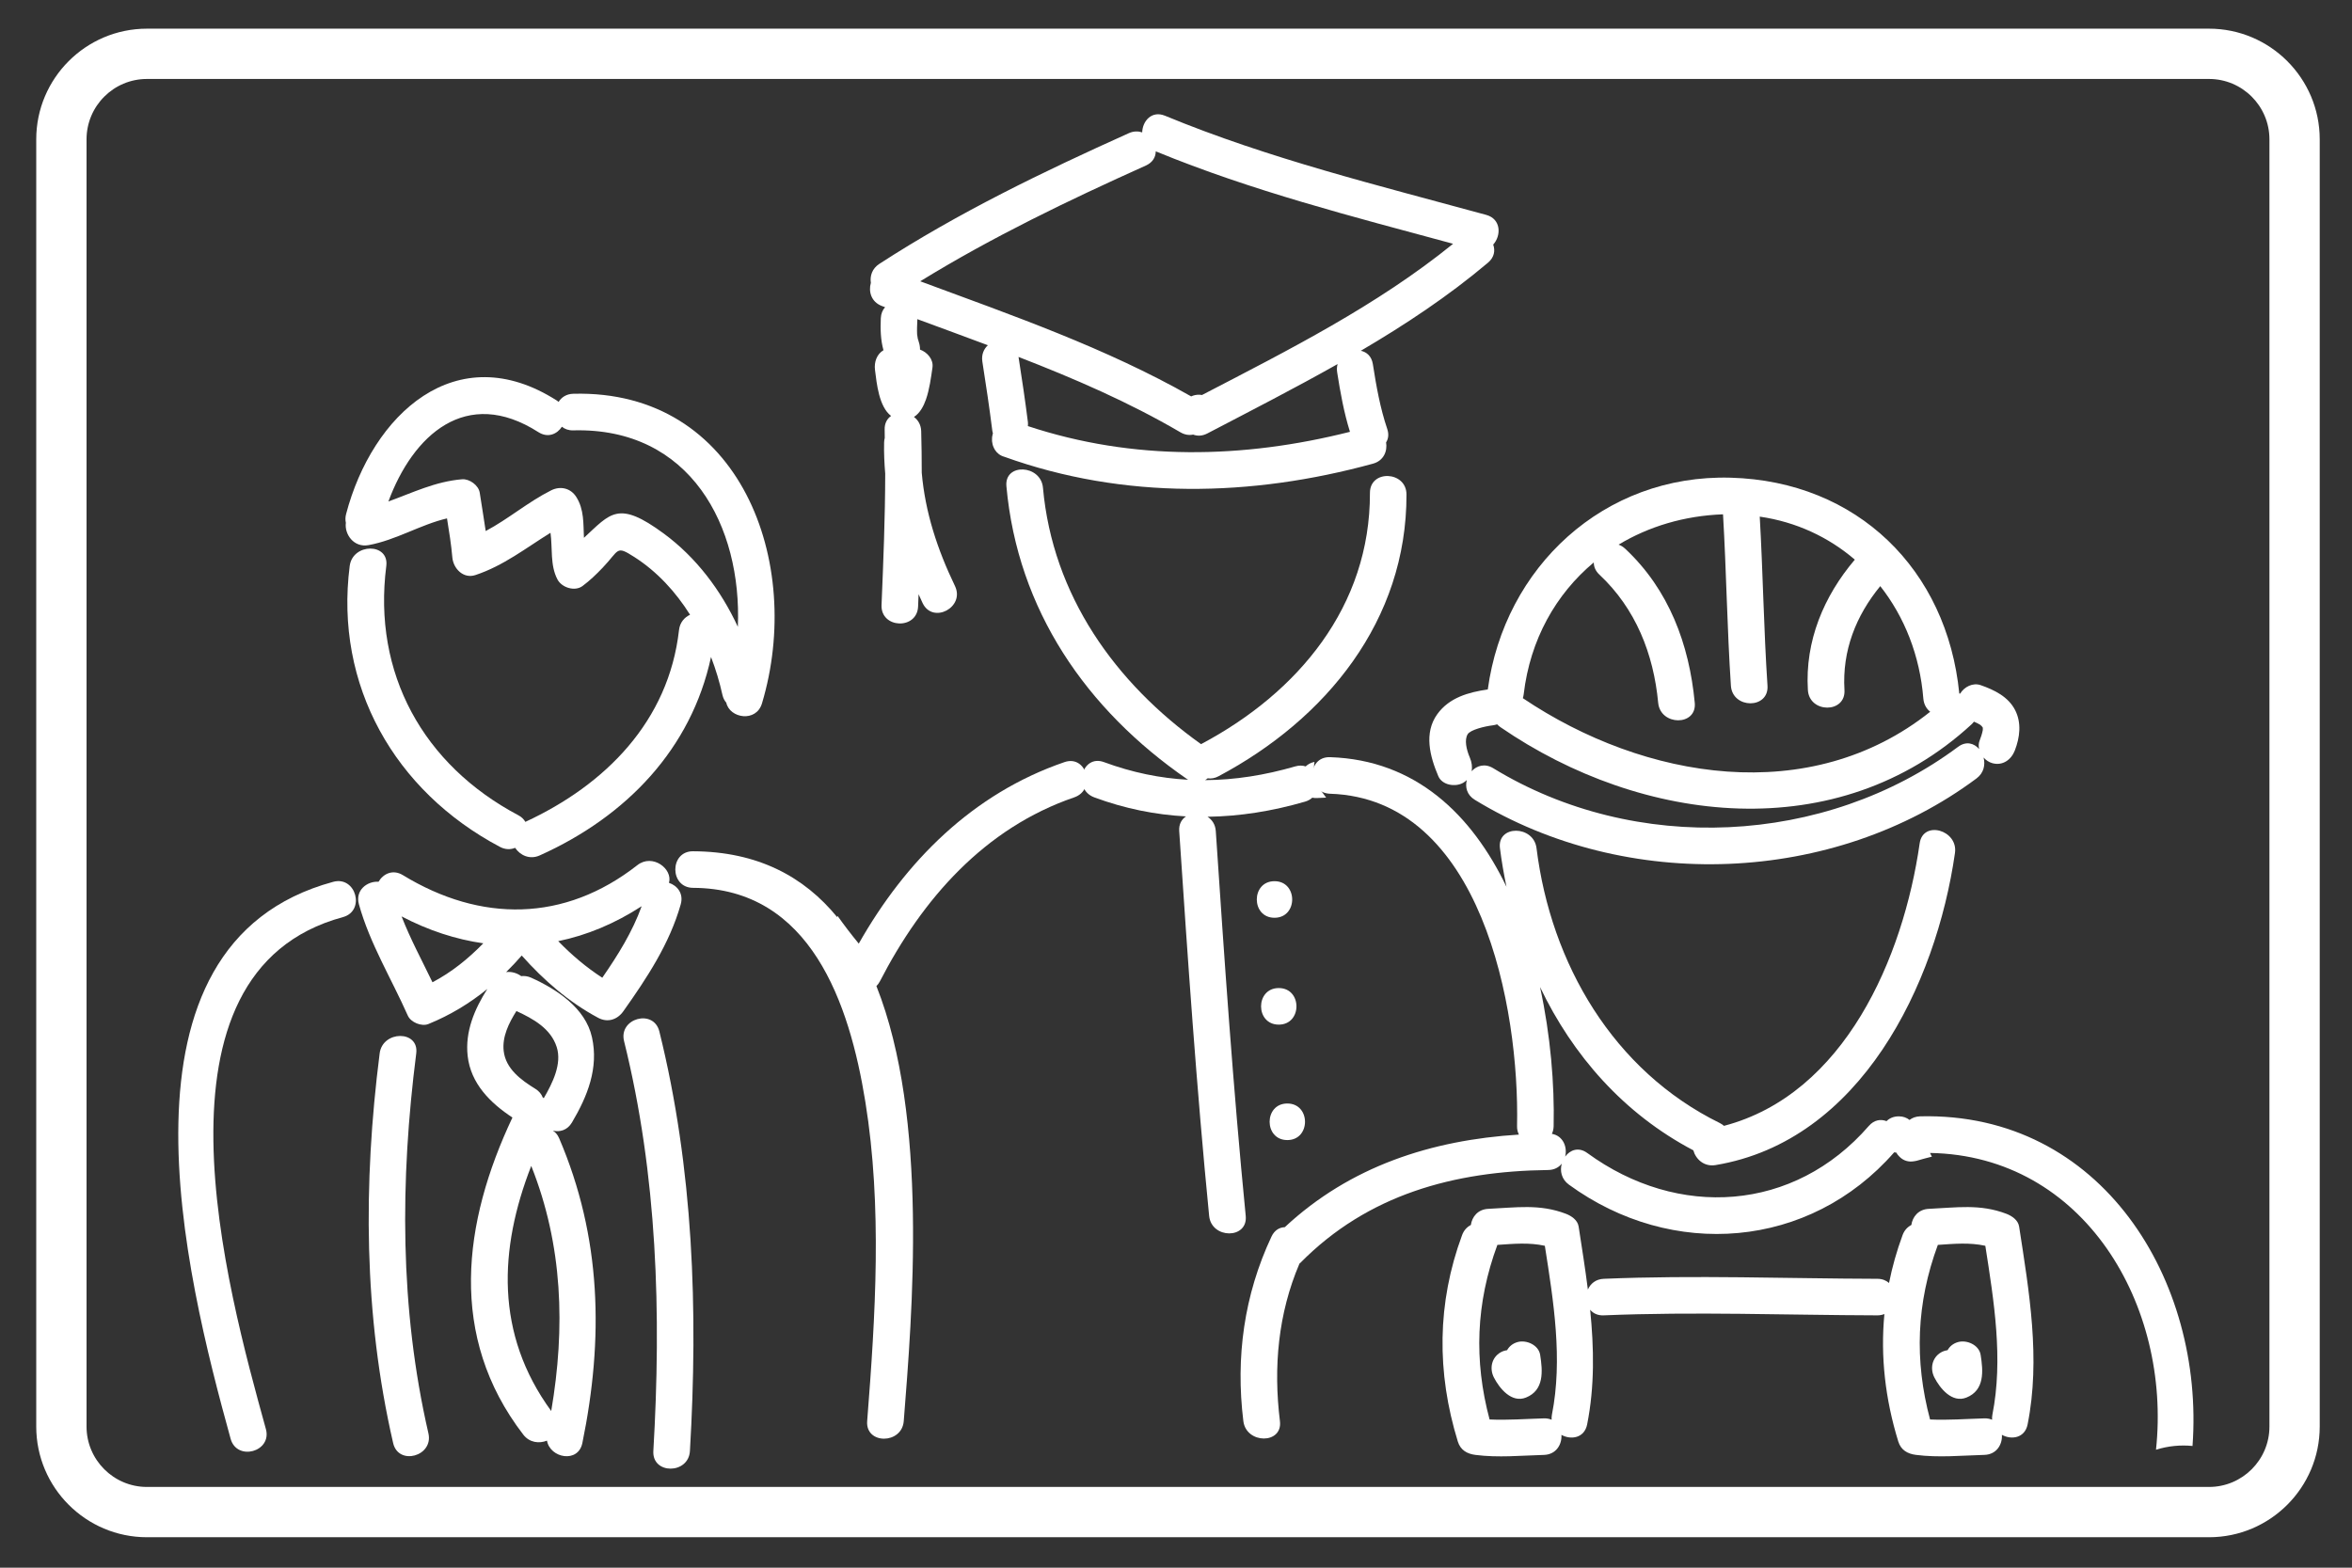
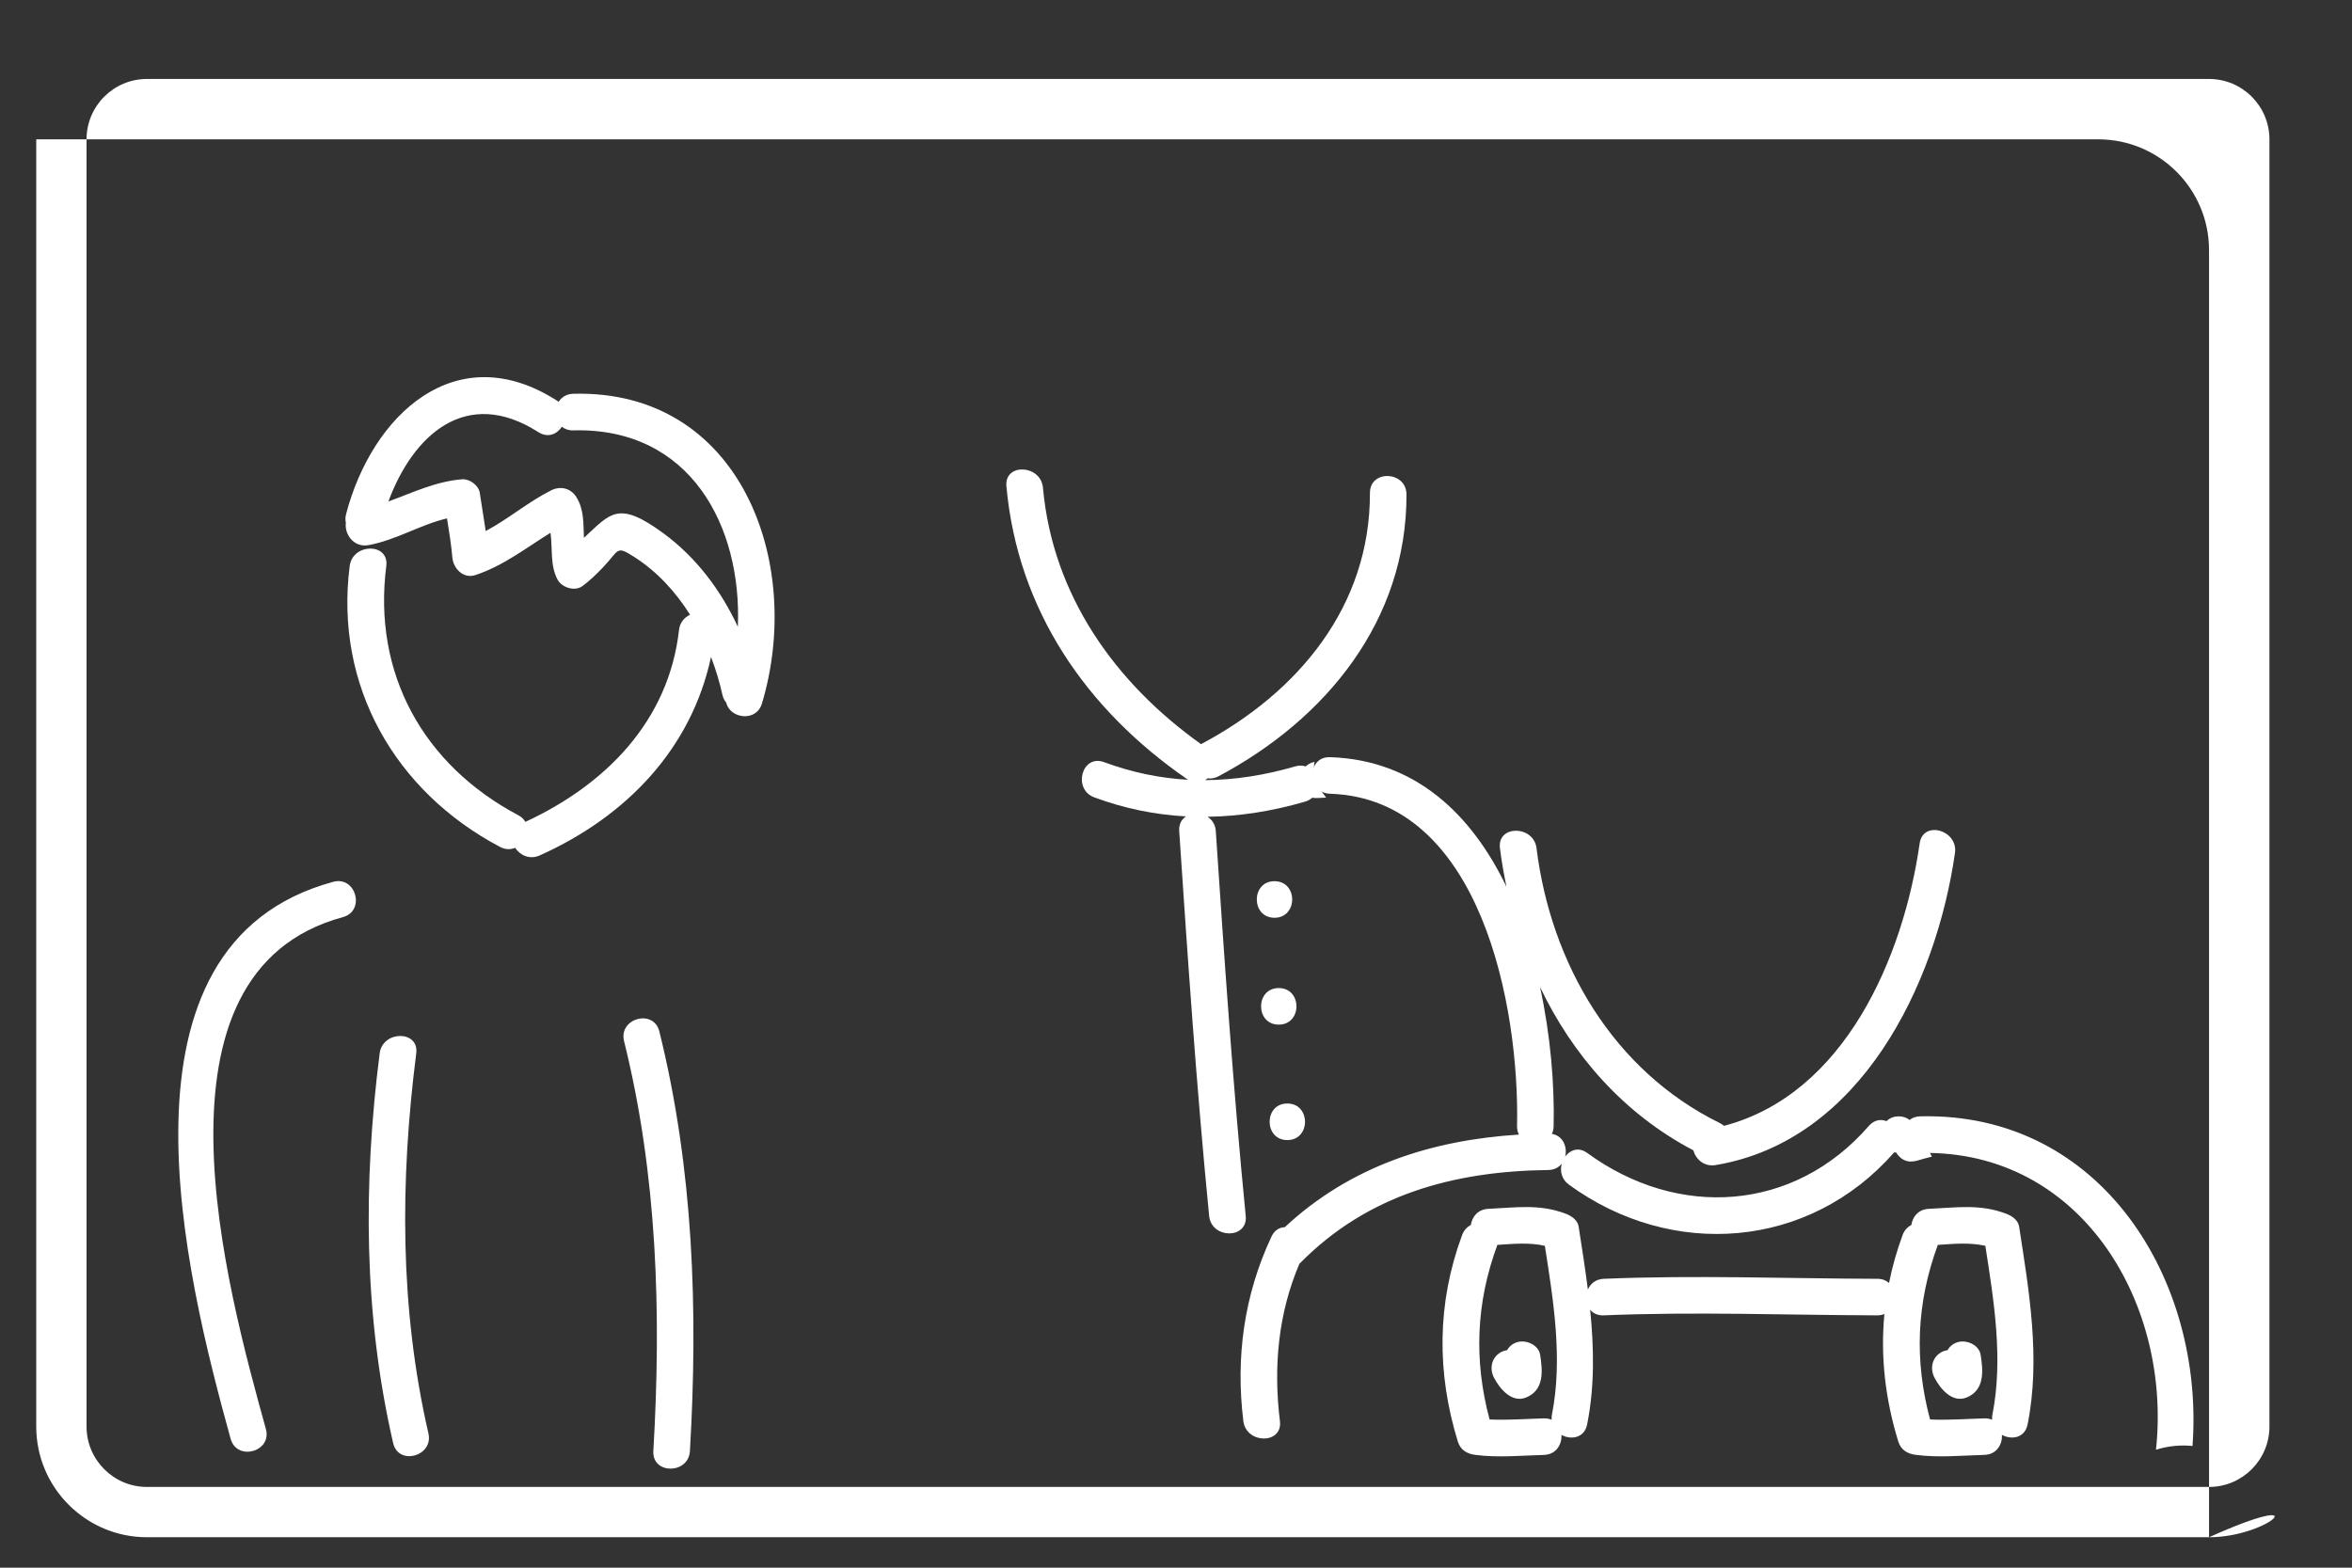
<svg xmlns="http://www.w3.org/2000/svg" version="1.1" x="0px" y="0px" width="187.5px" height="125px" viewBox="0 0 187.5 125" enable-background="new 0 0 187.5 125" xml:space="preserve">
  <rect x="0" y="0" width="187.5" height="125" fill="#333333" stroke="none" />
  <g id="Layer_1">
</g>
  <g id="Layer_2">
</g>
  <g id="Layer_3">
    <g>
      <g>
        <g>
-           <path fill="#FFFFFF" d="M118.477,17.133c-8.62-2.36-17.321-4.478-25.6-7.904c-1.062-0.438-1.796,0.424-1.822,1.326      c-0.319-0.105-0.684-0.108-1.067,0.064c-6.845,3.08-13.582,6.33-19.889,10.422c-0.58,0.376-0.758,0.968-0.674,1.512      c-0.201,0.688,0.021,1.522,0.881,1.847c0.084,0.031,0.169,0.063,0.253,0.094c-0.195,0.217-0.326,0.51-0.342,0.884      c-0.037,0.884-0.017,1.718,0.212,2.546c-0.529,0.316-0.756,0.938-0.675,1.576c0.136,1.084,0.319,2.936,1.283,3.666      c-0.313,0.219-0.528,0.578-0.513,1.096c0.006,0.221,0.003,0.441,0.008,0.66c-0.029,0.113-0.048,0.232-0.051,0.363      c-0.02,0.842,0.02,1.666,0.088,2.484c-0.005,3.492-0.147,6.982-0.293,10.471c-0.08,1.881,2.834,2.002,2.914,0.123      c0.013-0.326,0.025-0.654,0.039-0.982c0.108,0.236,0.21,0.475,0.324,0.711c0.815,1.695,3.392,0.33,2.577-1.365      c-1.407-2.926-2.375-5.877-2.649-9.037c0-1.102-0.012-2.203-0.043-3.305c-0.014-0.514-0.25-0.893-0.577-1.139      c0.48-0.305,0.775-0.875,0.958-1.4c0.281-0.813,0.394-1.695,0.517-2.541c0.093-0.643-0.407-1.219-0.992-1.43      c0.002-0.238-0.042-0.484-0.14-0.719c0.119,0.283-0.025-0.098-0.036-0.139c-0.012-0.047-0.045-0.316-0.056-0.357      c-0.019-0.386,0.003-0.774,0.019-1.159c0.001-0.02-0.003-0.036-0.003-0.054c1.875,0.691,3.752,1.379,5.624,2.08      c-0.326,0.305-0.526,0.752-0.439,1.309c0.287,1.828,0.562,3.658,0.792,5.494c0.009,0.076,0.03,0.143,0.048,0.209      c-0.021,0.068-0.031,0.137-0.043,0.207c-0.005,0.027-0.012,0.053-0.016,0.078c-0.006,0.041-0.006,0.082-0.009,0.123      c-0.004,0.068-0.005,0.137-0.001,0.205c0.001,0.027,0.005,0.053,0.009,0.08c0.008,0.074,0.021,0.148,0.041,0.223      c0.009,0.031,0.019,0.064,0.029,0.096c0.017,0.051,0.039,0.098,0.061,0.146c0.026,0.057,0.054,0.113,0.088,0.166l0.004,0.006      c0.165,0.258,0.412,0.461,0.755,0.555c9.541,3.428,19.679,3.205,29.382,0.547c0.862-0.236,1.161-1.01,1.045-1.697      c0.178-0.279,0.237-0.643,0.091-1.074c-0.569-1.684-0.873-3.416-1.146-5.168c-0.1-0.631-0.494-0.963-0.958-1.064      c3.546-2.085,6.975-4.354,10.136-7.022c0.509-0.43,0.586-0.973,0.416-1.443C119.687,18.783,119.677,17.461,118.477,17.133z       M81.941,33.974c0.007-0.098,0.019-0.195,0.005-0.301c-0.219-1.742-0.479-3.479-0.75-5.213      c4.429,1.717,8.786,3.598,12.904,6.008c0.353,0.207,0.702,0.25,1.017,0.184c0.333,0.127,0.724,0.123,1.134-0.092      c3.472-1.813,6.969-3.604,10.382-5.531c-0.056,0.199-0.073,0.418-0.035,0.658c0.252,1.605,0.536,3.193,1.02,4.744      C99.08,36.585,90.348,36.755,81.941,33.974z M95.821,31.497c-0.059-0.008-0.113-0.021-0.176-0.023      c-0.266-0.012-0.492,0.041-0.686,0.133c-6.832-3.881-14.251-6.455-21.599-9.179c5.754-3.539,11.827-6.457,17.991-9.23      c0.55-0.248,0.78-0.682,0.786-1.131c7.673,3.16,15.708,5.207,23.703,7.371C109.763,24.368,102.741,27.901,95.821,31.497z" />
-         </g>
+           </g>
        <g>
          <path fill="#FFFFFF" d="M105.272,62.991c-0.467-0.668-0.598-1.467-0.484-2.242c-0.285,0.061-0.52,0.188-0.701,0.361      c-0.241-0.078-0.519-0.092-0.828-0.002c-2.428,0.705-4.813,1.082-7.186,1.096c0.07-0.043,0.139-0.09,0.202-0.145      c0.269,0.041,0.565-0.002,0.871-0.166c8.577-4.559,15.002-12.424,14.978-22.467c-0.004-1.873-2.917-2.004-2.913-0.123      c0.021,9.047-5.723,15.916-13.429,20.014c-0.012,0.006-0.021,0.014-0.032,0.02c-6.865-4.889-11.834-11.875-12.606-20.449      c-0.166-1.844-3.082-1.99-2.914-0.123c0.889,9.863,6.36,17.813,14.411,23.363c0.026,0.02,0.053,0.031,0.078,0.047      c-2.235-0.121-4.462-0.576-6.708-1.406c-1.768-0.654-2.523,2.164-0.775,2.81c2.423,0.898,4.862,1.387,7.311,1.518      c-0.345,0.227-0.578,0.613-0.541,1.168c0.684,10.236,1.381,20.473,2.386,30.684c0.184,1.854,3.102,1.871,2.916,0      c-1.005-10.211-1.702-20.447-2.386-30.684c-0.036-0.531-0.302-0.908-0.657-1.139c2.582-0.035,5.174-0.451,7.77-1.205      c0.238-0.068,0.429-0.18,0.58-0.316c0.123,0.023,0.251,0.037,0.395,0.027c0.238-0.016,0.473-0.021,0.709-0.033      C105.566,63.396,105.416,63.195,105.272,62.991z" />
        </g>
      </g>
      <g>
        <g>
-           <path fill="#FFFFFF" d="M160.646,56.622c-0.548-1.072-1.662-1.613-2.746-1.99c-0.625-0.219-1.308,0.131-1.637,0.672      c-0.022-0.004-0.046,0-0.069-0.002c-0.973-9.891-8.142-16.936-18.228-17.213c-10.113-0.279-18.035,7.141-19.36,16.885      c-1.532,0.219-3.072,0.648-4.024,1.967c-1.09,1.51-0.586,3.385,0.079,4.947c0.312,0.73,1.375,0.887,1.995,0.523      c0.106-0.063,0.197-0.135,0.278-0.215c-0.147,0.561,0.001,1.188,0.636,1.577c12.1,7.393,28.593,6.793,39.996-1.704      c0.589-0.438,0.713-1.098,0.562-1.668c0.192,0.215,0.438,0.379,0.702,0.451c0.823,0.227,1.508-0.277,1.793-1.018      C161.021,58.8,161.167,57.644,160.646,56.622z M121.468,55.354c0.513-4.361,2.567-7.986,5.587-10.508      c0,0.33,0.127,0.672,0.447,0.971c2.897,2.715,4.317,6.313,4.687,10.219c0.176,1.855,3.094,1.873,2.916,0      c-0.44-4.668-2.063-9.025-5.541-12.279c-0.169-0.158-0.349-0.266-0.531-0.33c2.404-1.449,5.236-2.303,8.306-2.418      c0.007-0.002,0.013,0,0.019,0c0.268,4.553,0.326,9.113,0.628,13.664c0.124,1.867,3.04,1.879,2.917,0      c-0.298-4.488-0.36-8.988-0.618-13.48c2.919,0.422,5.494,1.641,7.58,3.43c-2.475,2.914-3.979,6.49-3.742,10.393      c0.113,1.869,3.03,1.879,2.916,0c-0.19-3.137,0.919-5.926,2.854-8.281c1.929,2.449,3.157,5.533,3.434,8.963      c0.039,0.467,0.251,0.818,0.546,1.053c-9.556,7.622-22.758,5.459-32.472-1.082C121.431,55.571,121.455,55.466,121.468,55.354z       M158.068,58.21c-0.054,0.291-0.152,0.576-0.258,0.85c-0.084,0.219-0.085,0.445-0.037,0.664      c-0.398-0.463-1.032-0.654-1.68-0.172c-10.612,7.905-25.756,8.606-37.052,1.703c-0.673-0.41-1.316-0.205-1.725,0.238      c0.067-0.344,0.013-0.721-0.14-1.078c-0.289-0.68-0.443-1.428-0.174-1.871c0.22-0.359,1.37-0.633,1.983-0.707      c0.127-0.016,0.248-0.045,0.367-0.082c0.076,0.08,0.161,0.154,0.261,0.225c11.303,7.774,26.896,9.603,37.563-0.229      c0.072-0.068,0.131-0.139,0.186-0.209c0.176,0.072,0.344,0.156,0.517,0.26c-0.018-0.004,0.048,0.051,0.109,0.102      c-0.008,0.008,0.05,0.09,0.068,0.084c0.004,0.023,0.009,0.047,0.013,0.064C158.068,58.114,158.065,58.187,158.068,58.21z" />
-         </g>
+           </g>
        <g>
          <path fill="#FFFFFF" d="M122.78,108.027c-0.126-0.785-1.093-1.211-1.794-1.018c-0.397,0.109-0.673,0.348-0.843,0.65      c-0.187,0.025-0.367,0.084-0.528,0.178c-0.714,0.42-0.885,1.287-0.523,1.996c0.446,0.873,1.413,2.059,2.556,1.602      C123.108,110.85,122.986,109.326,122.78,108.027z" />
        </g>
        <g>
          <path fill="#FFFFFF" d="M160.963,97.801c-0.081-0.52-0.575-0.85-1.019-1.02c-2.107-0.803-3.979-0.492-6.183-0.393      c-0.835,0.039-1.297,0.641-1.389,1.287c-0.299,0.156-0.556,0.414-0.7,0.807c-0.468,1.266-0.824,2.539-1.08,3.816      c-0.229-0.199-0.532-0.33-0.922-0.332c-7.275-0.02-14.548-0.305-21.82,0c-0.646,0.027-1.063,0.395-1.266,0.857      c-0.212-1.682-0.479-3.359-0.736-5.023c-0.081-0.52-0.575-0.85-1.02-1.02c-2.107-0.803-3.979-0.492-6.183-0.393      c-0.835,0.039-1.297,0.641-1.388,1.287c-0.299,0.156-0.556,0.414-0.7,0.807c-2.003,5.414-2.035,10.957-0.341,16.457      c0.211,0.684,0.734,0.984,1.405,1.07c1.827,0.234,3.621,0.051,5.455,0c0.983-0.027,1.447-0.838,1.401-1.598      c0.765,0.422,1.834,0.256,2.05-0.836c0.602-3.031,0.546-6.092,0.239-9.143c0.233,0.283,0.593,0.471,1.082,0.449      c7.272-0.305,14.545-0.02,21.82,0c0.209,0,0.392-0.041,0.555-0.104c-0.321,3.375,0.064,6.775,1.106,10.16      c0.211,0.684,0.735,0.984,1.406,1.07c1.826,0.234,3.621,0.051,5.455,0c0.983-0.027,1.447-0.838,1.401-1.598      c0.764,0.422,1.834,0.256,2.05-0.836C162.682,108.336,161.767,103.01,160.963,97.801z M123.718,112.801      c-0.027,0.141-0.031,0.273-0.024,0.402c-0.176-0.074-0.38-0.115-0.615-0.109c-1.456,0.041-2.889,0.156-4.331,0.088      c-1.256-4.701-1.092-9.283,0.622-13.92c1.302-0.088,2.522-0.205,3.784,0.072C123.846,103.758,124.596,108.369,123.718,112.801z       M158.832,112.801c-0.027,0.141-0.031,0.273-0.024,0.402c-0.175-0.074-0.38-0.115-0.614-0.109      c-1.456,0.041-2.889,0.156-4.331,0.088c-1.257-4.701-1.092-9.283,0.621-13.92c1.302-0.088,2.523-0.205,3.785,0.072      C158.96,103.758,159.71,108.369,158.832,112.801z" />
        </g>
        <g>
          <path fill="#FFFFFF" d="M157.895,108.027c-0.125-0.785-1.093-1.211-1.794-1.018c-0.397,0.109-0.674,0.348-0.843,0.65      c-0.186,0.025-0.366,0.084-0.528,0.178c-0.713,0.42-0.884,1.287-0.522,1.996c0.446,0.873,1.412,2.059,2.555,1.602      C158.223,110.85,158.102,109.326,157.895,108.027z" />
        </g>
        <g>
          <path fill="#FFFFFF" d="M171.874,115.596c0.004,0,0.008-0.002,0.011-0.004c0.949-0.297,1.937-0.393,2.901-0.297      c0.968-13.182-7.239-26.627-21.705-26.285c-0.35,0.01-0.634,0.117-0.854,0.289c-0.219-0.172-0.497-0.287-0.853-0.287      c-0.425,0-0.749,0.152-0.981,0.383c-0.455-0.176-0.983-0.111-1.414,0.385c-5.966,6.867-15.212,7.434-22.438,2.158      c-0.697-0.51-1.377-0.248-1.767,0.283c0.189-0.756-0.164-1.658-1.059-1.814c0.084-0.176,0.136-0.383,0.14-0.619      c0.073-3.33-0.245-7.232-1.085-11.088c2.606,5.453,6.671,10.102,12.22,13.021c0.194,0.703,0.852,1.33,1.771,1.178      c11.556-1.92,17.583-14.379,19.087-24.883c0.264-1.838-2.546-2.631-2.813-0.775c-1.303,9.107-5.984,20.004-15.601,22.529      c-0.093-0.08-0.197-0.154-0.325-0.219c-8.491-4.17-13.474-12.705-14.619-21.922c-0.229-1.842-3.147-1.865-2.916,0      c0.129,1.035,0.31,2.061,0.521,3.078c-2.758-5.73-7.229-10.112-14.063-10.333c-1.881-0.061-1.876,2.856,0,2.915      c12.065,0.391,15.11,17.078,14.906,26.498c-0.006,0.266,0.053,0.49,0.148,0.68c-6.988,0.438-13.449,2.523-18.665,7.383      c-0.417,0.014-0.815,0.232-1.058,0.748c-2.184,4.645-2.871,9.629-2.244,14.713c0.227,1.842,3.146,1.863,2.916,0      c-0.53-4.295-0.144-8.572,1.557-12.557c0.021-0.016,0.041-0.029,0.06-0.049c5.387-5.465,12.259-7.322,19.766-7.414      c0.491-0.006,0.851-0.211,1.085-0.508c-0.157,0.572-0.033,1.234,0.566,1.672c8.203,5.99,19.183,5.154,25.933-2.574      c0.053,0.014,0.113,0.014,0.168,0.021c0.066,0.125,0.155,0.232,0.257,0.33c0.286,0.295,0.699,0.453,1.2,0.355      c0.059-0.01,0.114-0.02,0.169-0.033c0.404-0.119,0.81-0.229,1.215-0.33c-0.057-0.094-0.105-0.193-0.15-0.293      C166.176,92.137,173.106,104.131,171.874,115.596z" />
        </g>
      </g>
      <g>
        <g>
          <path fill="#FFFFFF" d="M45.7,31.397c-0.555,0.016-0.942,0.285-1.17,0.65c-0.045-0.037-0.086-0.076-0.139-0.109      c-8.037-5.134-14.726,1.129-16.801,9.053c-0.067,0.254-0.064,0.486-0.018,0.695c-0.124,0.896,0.62,1.998,1.811,1.779      c2.189-0.402,4.117-1.627,6.251-2.131c0.169,1.035,0.335,2.072,0.426,3.111c0.079,0.893,0.879,1.729,1.846,1.406      c2.24-0.744,4.025-2.16,5.979-3.369c0.172,1.23-0.044,2.586,0.557,3.723c0.342,0.646,1.375,0.982,1.995,0.523      c0.592-0.441,1.09-0.922,1.602-1.457c1.36-1.42,1.041-1.809,2.527-0.859c1.82,1.164,3.295,2.775,4.445,4.605      c-0.449,0.209-0.813,0.615-0.881,1.223c-0.824,7.27-5.864,12.334-12.248,15.292c-0.118-0.203-0.295-0.389-0.559-0.527      C33.74,60.991,29.697,53.69,30.795,45.128c0.238-1.861-2.681-1.838-2.917,0c-1.22,9.516,3.584,17.954,11.972,22.396      c0.437,0.232,0.858,0.225,1.216,0.078c0.388,0.584,1.148,0.969,1.961,0.605c6.922-3.109,12.081-8.503,13.655-15.823      c0.38,0.992,0.685,2.008,0.909,3.02c0.058,0.26,0.168,0.463,0.307,0.623c0.273,1.256,2.386,1.594,2.846,0.059      C64.106,44.876,59.041,31.048,45.7,31.397z M58.821,49.979c-1.347-2.908-3.315-5.529-5.907-7.438      c-3.639-2.68-4.234-1.617-6.363,0.342c-0.053-1.102,0.029-2.256-0.614-3.264c-0.448-0.701-1.263-0.889-1.995-0.523      c-1.847,0.926-3.415,2.289-5.222,3.246c-0.148-1.021-0.321-2.039-0.476-3.057c-0.092-0.594-0.822-1.117-1.407-1.07      c-2.132,0.174-3.951,1.076-5.874,1.77c1.949-5.271,6.184-9.217,11.956-5.529c0.764,0.488,1.495,0.156,1.876-0.43      c0.226,0.184,0.525,0.299,0.905,0.289C55.046,34.069,59.153,41.972,58.821,49.979z" />
        </g>
        <g>
-           <path fill="#FFFFFF" d="M53.33,70.393c0.319-1.113-1.312-2.359-2.523-1.408c-5.809,4.551-12.486,4.578-18.688,0.795      c-0.805-0.492-1.574-0.105-1.941,0.525c-0.901-0.057-1.879,0.67-1.565,1.801c0.87,3.133,2.588,5.92,3.897,8.873      c0.239,0.539,1.098,0.893,1.646,0.67c1.735-0.707,3.287-1.65,4.695-2.795c-1.021,1.604-1.786,3.398-1.57,5.338      c0.245,2.205,1.804,3.754,3.57,4.914c-3.951,8.371-5.151,17.463,0.863,25.283c0.502,0.652,1.279,0.727,1.89,0.48      c0.245,1.396,2.486,1.826,2.821,0.193c1.709-8.334,1.531-16.412-1.852-24.307c-0.124-0.289-0.3-0.479-0.5-0.604      c0.547,0.133,1.152-0.023,1.524-0.652c1.239-2.092,2.139-4.338,1.595-6.789c-0.519-2.344-2.823-3.836-4.846-4.752      c-0.276-0.123-0.545-0.154-0.797-0.127c-0.333-0.246-0.773-0.377-1.2-0.322c0.427-0.422,0.844-0.857,1.243-1.32      c1.75,1.969,3.77,3.727,6.101,4.971c0.749,0.398,1.521,0.145,1.995-0.523c1.872-2.641,3.69-5.383,4.579-8.531      C54.511,71.238,53.992,70.613,53.33,70.393z M34.476,78.322c-0.84-1.744-1.763-3.451-2.462-5.252      c2.15,1.127,4.334,1.834,6.515,2.145C37.331,76.445,35.998,77.523,34.476,78.322z M43.943,112.508      c-4.493-6.15-4.167-12.938-1.593-19.543C44.872,99.293,45.075,105.877,43.943,112.508z M41.169,80.615      c1.337,0.617,2.737,1.391,3.211,2.869c0.432,1.348-0.334,2.879-1.031,4.08c-0.028-0.018-0.053-0.039-0.081-0.057      c-0.103-0.258-0.284-0.5-0.583-0.684c-1.136-0.701-2.374-1.594-2.533-3.033C40.028,82.674,40.555,81.582,41.169,80.615z       M48.014,77.959c-1.286-0.83-2.446-1.82-3.513-2.916c2.277-0.467,4.509-1.396,6.651-2.785      C50.42,74.303,49.253,76.168,48.014,77.959z" />
-         </g>
+           </g>
      </g>
      <g>
-         <path fill="#FFFFFF" d="M84.86,60.767c-7.307,2.505-12.672,7.894-16.4,14.472c-0.589-0.715-1.153-1.451-1.69-2.209     c-0.01,0.033-0.021,0.064-0.031,0.096c-2.626-3.215-6.325-5.229-11.491-5.25c-1.881-0.01-1.88,2.906,0,2.916     c9.385,0.039,12.475,9.24,13.739,17.068c1.352,8.369,0.803,17.043,0.144,25.451c-0.147,1.877,2.77,1.863,2.916,0     c0.665-8.477,2.002-24.152-2.18-34.688c0.103-0.102,0.198-0.221,0.276-0.373c3.382-6.57,8.344-12.223,15.493-14.672     C87.404,62.974,86.644,60.157,84.86,60.767z" />
-       </g>
+         </g>
      <g>
        <path fill="#FFFFFF" d="M26.563,70.313c-18.411,4.986-11.771,31.402-8.178,44.408c0.5,1.811,3.314,1.041,2.812-0.775     c-3.104-11.24-10.103-36.422,6.141-40.82C29.151,72.633,28.38,69.82,26.563,70.313z" />
      </g>
      <g>
        <path fill="#FFFFFF" d="M52.562,82.24c-0.453-1.824-3.265-1.049-2.812,0.775c2.657,10.705,2.976,21.717,2.334,32.682     c-0.11,1.879,2.807,1.869,2.916,0C55.658,104.475,55.279,93.191,52.562,82.24z" />
      </g>
      <g>
        <path fill="#FFFFFF" d="M34.153,114.287c-2.3-9.986-2.26-20.172-0.971-30.295c0.237-1.863-2.682-1.84-2.916,0     c-1.322,10.385-1.282,20.834,1.075,31.07C31.762,116.895,34.574,116.117,34.153,114.287z" />
      </g>
      <g>
        <path fill="#FFFFFF" d="M101.602,70.262c-1.881,0-1.881,2.916,0,2.916S103.482,70.262,101.602,70.262z" />
      </g>
      <g>
        <path fill="#FFFFFF" d="M101.942,78.783c-1.881,0-1.881,2.916,0,2.916S103.823,78.783,101.942,78.783z" />
      </g>
      <g>
        <path fill="#FFFFFF" d="M102.624,87.988c-1.881,0-1.881,2.916,0,2.916S104.505,87.988,102.624,87.988z" />
      </g>
      <g>
-         <path fill="#FFFFFF" d="M176.102,122.572H11.714c-4.866,0-8.825-3.957-8.825-8.824V11.11c0-4.866,3.959-8.824,8.825-8.824     h164.388c4.866,0,8.825,3.958,8.825,8.824v102.638C184.927,118.615,180.968,122.572,176.102,122.572z M11.714,6.296     c-2.656,0-4.815,2.159-4.815,4.814v102.638c0,2.654,2.16,4.814,4.815,4.814h164.388c2.656,0,4.816-2.16,4.816-4.814V11.11     c0-2.655-2.16-4.814-4.816-4.814H11.714z" />
+         <path fill="#FFFFFF" d="M176.102,122.572H11.714c-4.866,0-8.825-3.957-8.825-8.824V11.11h164.388c4.866,0,8.825,3.958,8.825,8.824v102.638C184.927,118.615,180.968,122.572,176.102,122.572z M11.714,6.296     c-2.656,0-4.815,2.159-4.815,4.814v102.638c0,2.654,2.16,4.814,4.815,4.814h164.388c2.656,0,4.816-2.16,4.816-4.814V11.11     c0-2.655-2.16-4.814-4.816-4.814H11.714z" />
      </g>
    </g>
  </g>
  <g id="Layer_4">
</g>
</svg>